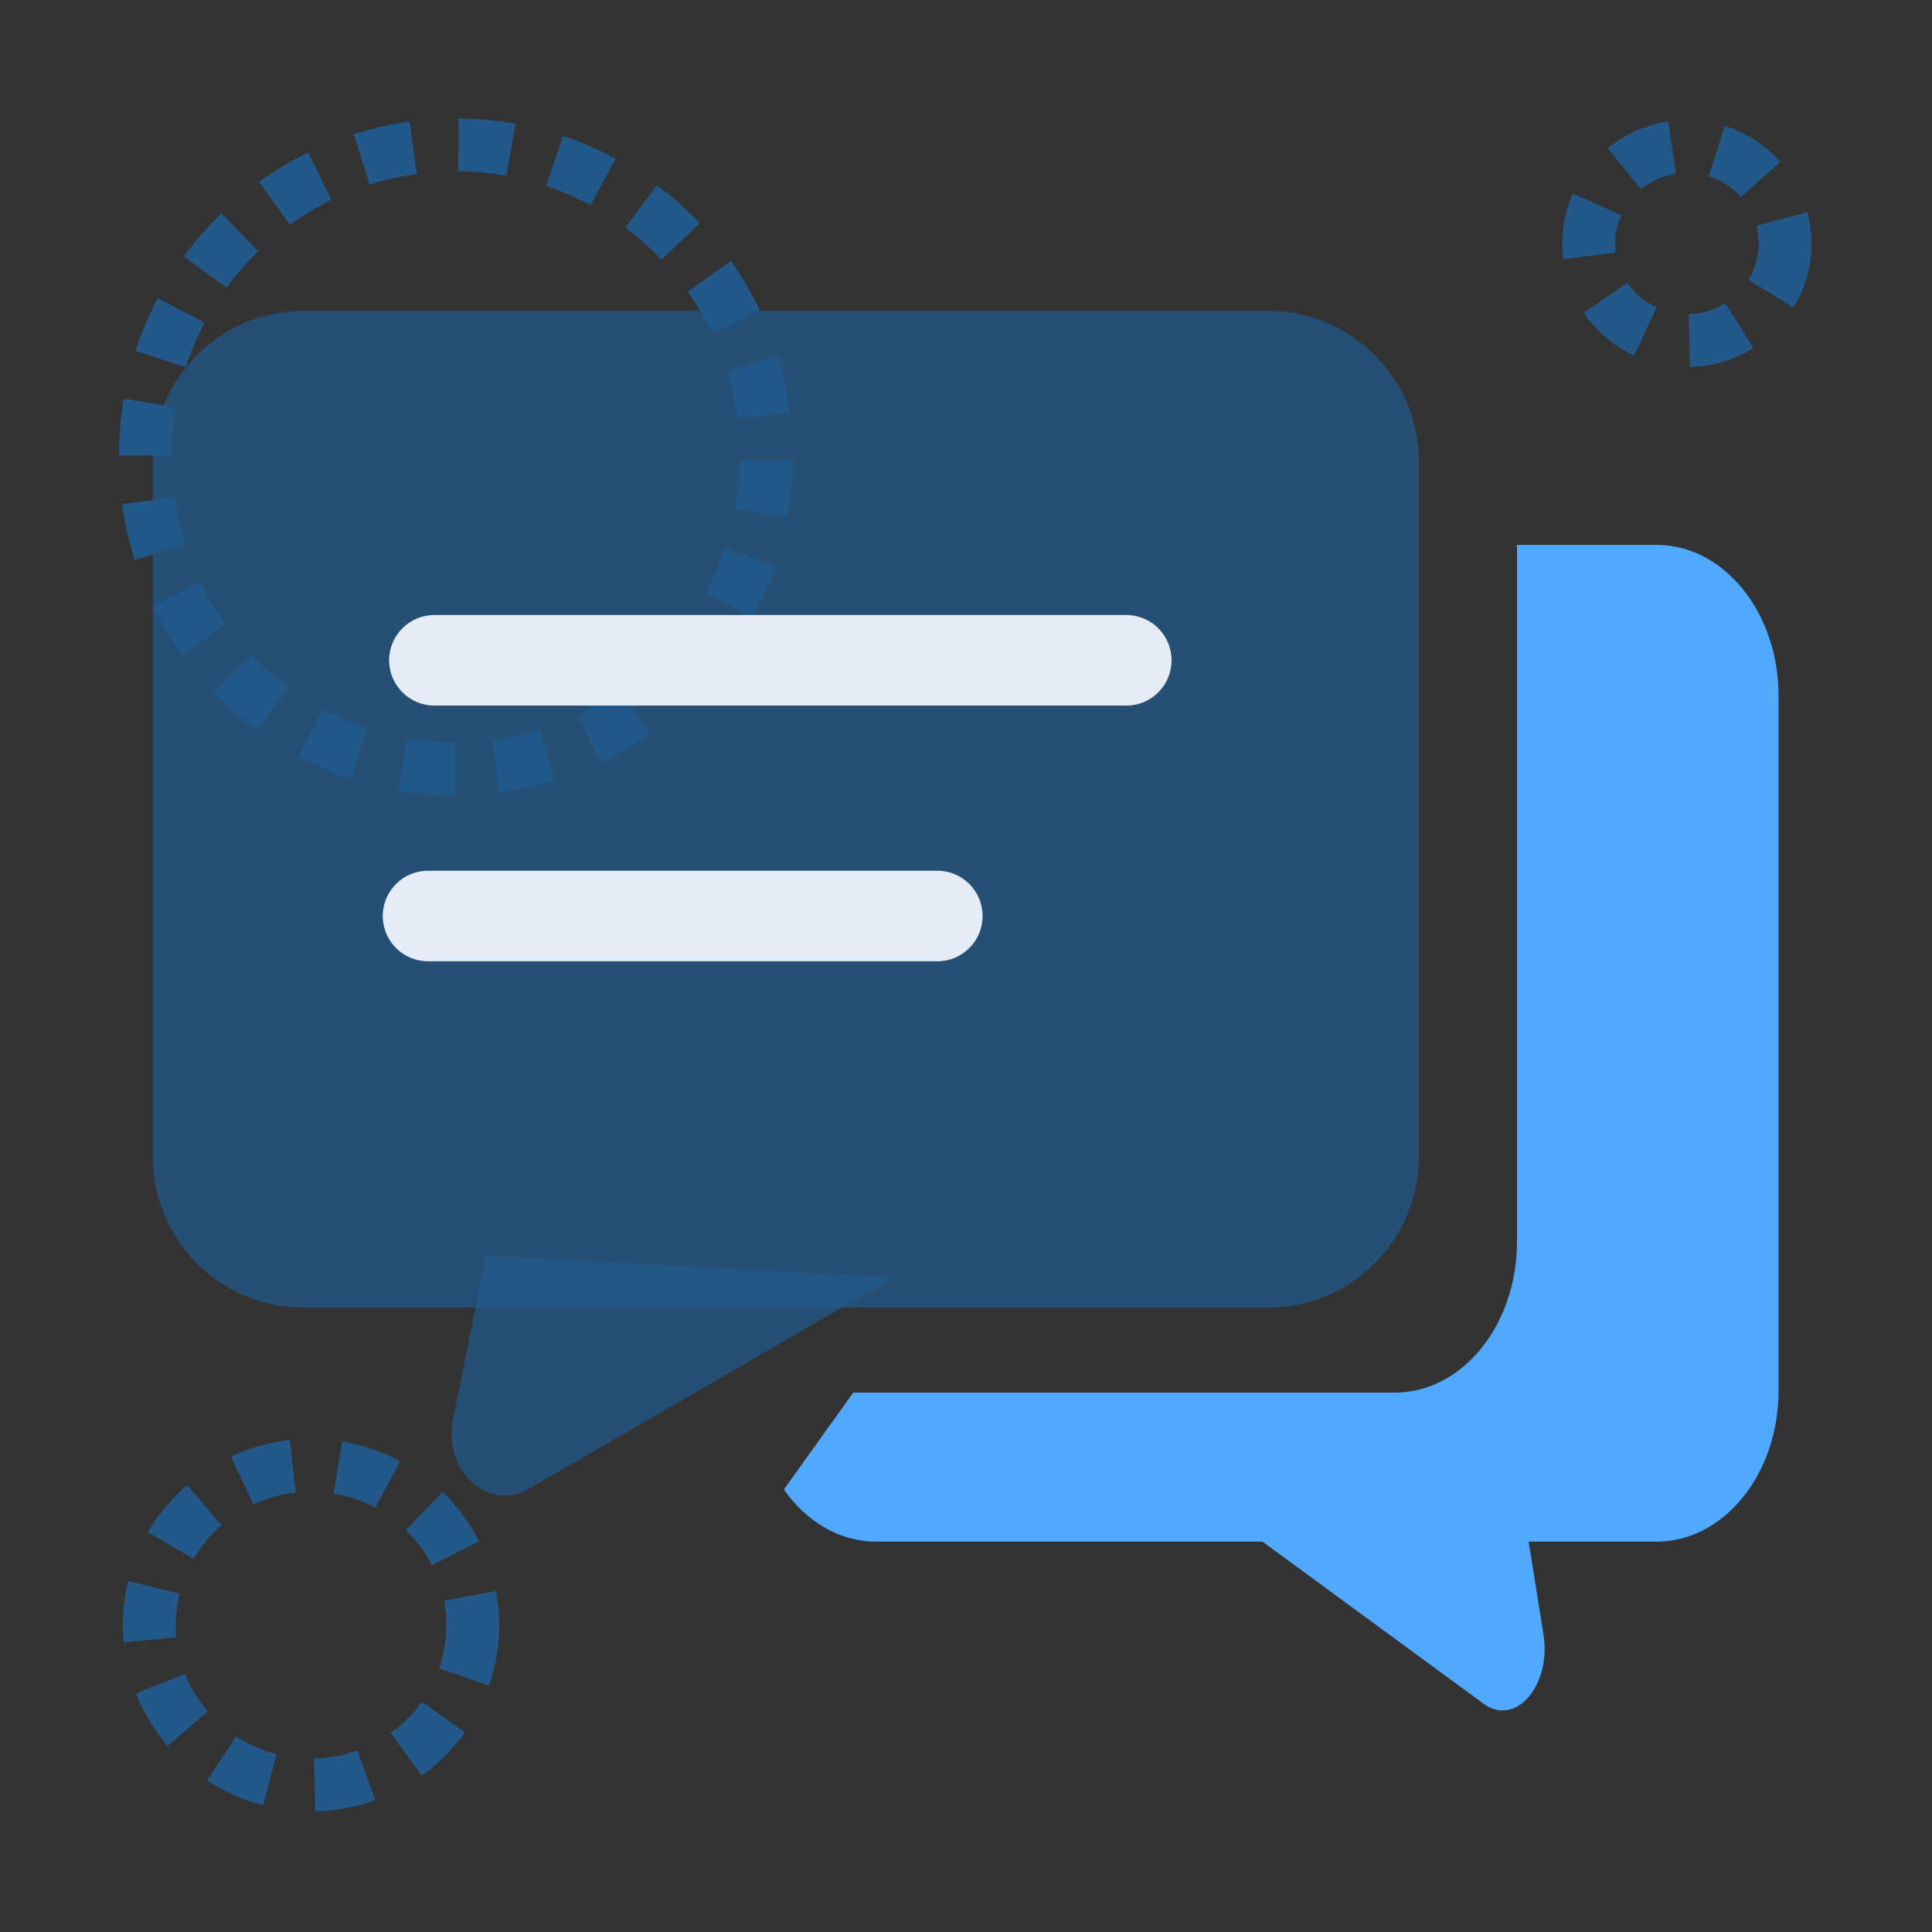
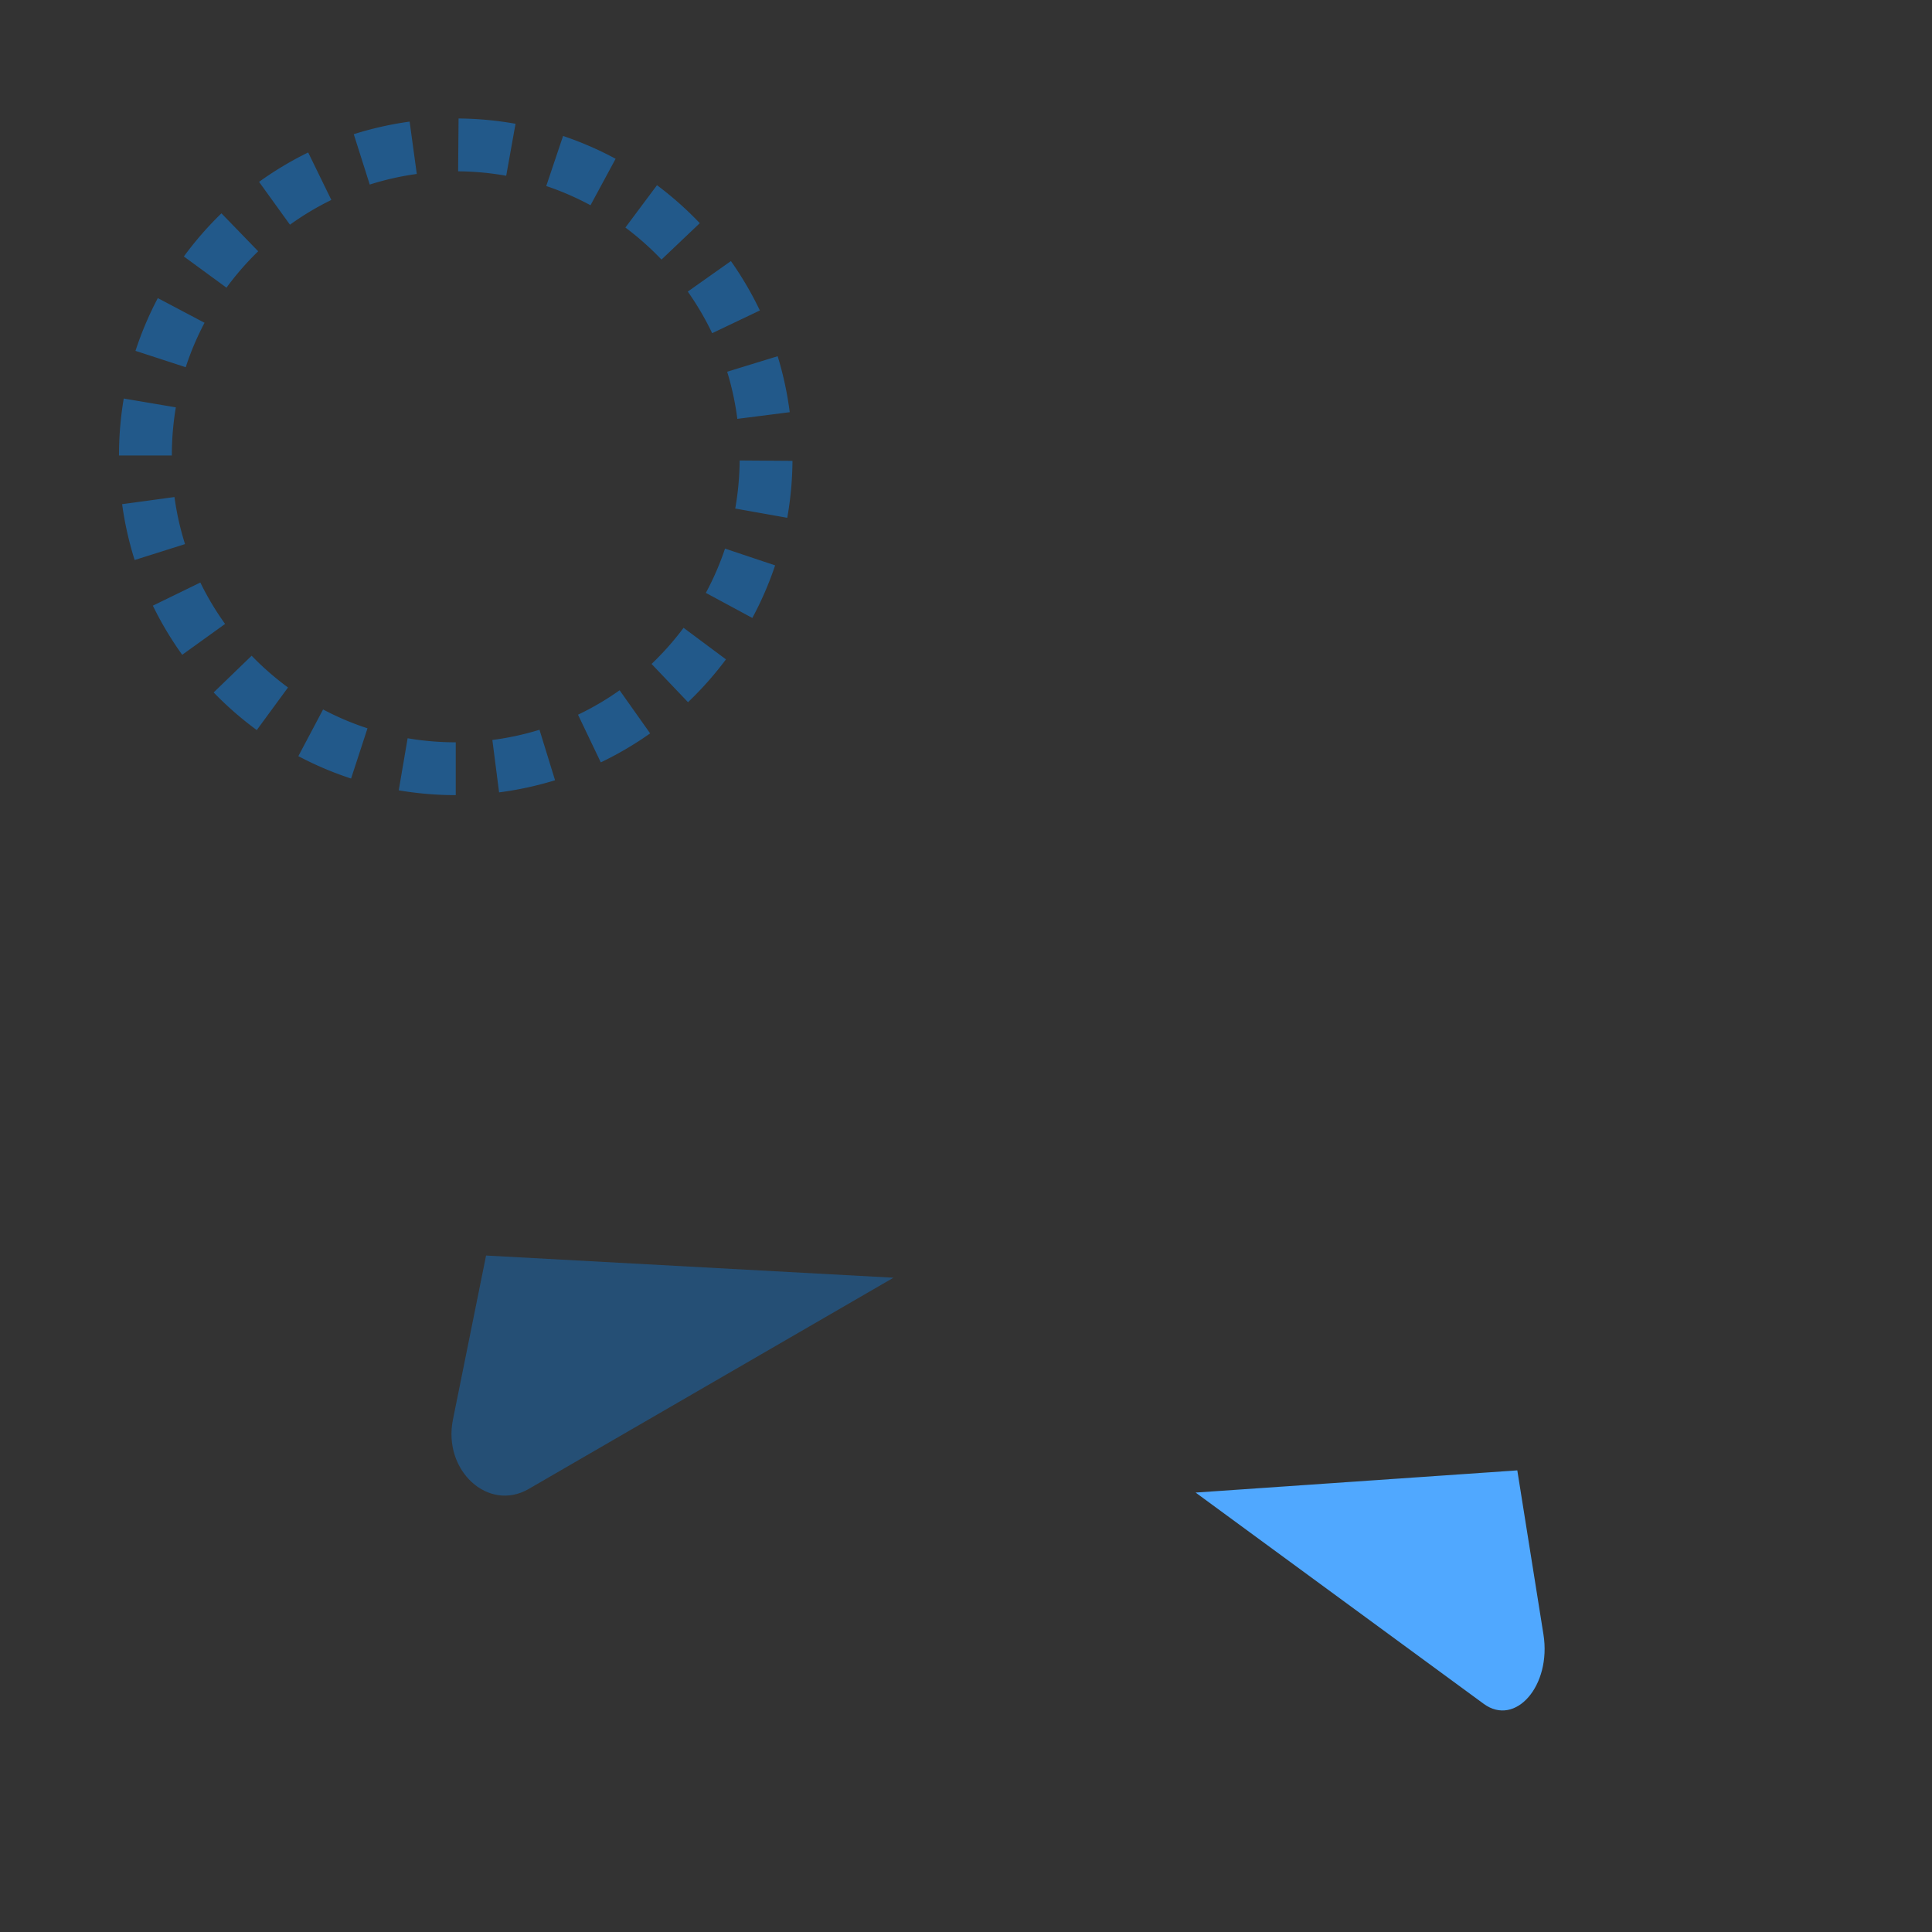
<svg xmlns="http://www.w3.org/2000/svg" t="1692996965438" class="icon" viewBox="0 0 1024 1024" version="1.1" p-id="21511" width="200" height="200">
  <rect x="0" y="0" width="1024" height="1024" fill="#333333" stroke="none" />
  <path d="M241.55 421.44c-10.13 0-20.29-0.86-30.21-2.55l4.71-27.6c8.36 1.43 16.94 2.15 25.5 2.15v28z m22.98-1.47l-3.57-27.77c8.46-1.09 16.86-2.91 24.98-5.41l8.25 26.76c-9.65 2.97-19.62 5.13-29.66 6.43z m-78.45-7.33c-9.6-3.14-19.01-7.13-27.95-11.87l13.11-24.74c7.53 3.99 15.45 7.35 23.54 9.99l-8.7 26.62z m132.35-8.57l-12.07-25.26c7.67-3.67 15.09-8.02 22.05-12.95l16.18 22.85a178.636 178.636 0 0 1-26.16 15.36z m-182.34-17.12a180.469 180.469 0 0 1-22.85-19.94l20.13-19.46a152.65 152.65 0 0 0 19.28 16.83l-16.56 22.58z m228.57-14.77l-19.32-20.27c6.17-5.88 11.88-12.33 16.97-19.16l22.46 16.73c-6.03 8.09-12.8 15.73-20.11 22.7zM96.57 347.05c-5.9-8.21-11.14-16.97-15.55-26.04l25.17-12.26c3.72 7.65 8.14 15.03 13.11 21.95l-22.73 16.35z m302.19-19.52l-24.65-13.29c4.05-7.5 7.47-15.4 10.17-23.47l26.55 8.89a178.43 178.43 0 0 1-12.07 27.86z m-327.39-30.7c-3.04-9.62-5.28-19.59-6.64-29.61l27.74-3.78c1.15 8.45 3.03 16.84 5.6 24.94l-26.7 8.44z m345.89-22.38l-27.57-4.91a152.63 152.63 0 0 0 2.34-25.48l28 0.2c-0.07 10.13-1 20.29-2.77 30.19zM91.07 241.43h-28v-0.17c0-10.07 0.85-20.17 2.52-30.03l27.61 4.68c-1.41 8.32-2.12 16.84-2.12 25.35v0.17z m299.73-19.42a149.51 149.51 0 0 0-5.39-24.99l26.77-8.22c2.96 9.65 5.11 19.63 6.39 29.67l-27.77 3.54zM98.43 194.63l-26.62-8.67c3.13-9.6 7.11-19.01 11.84-27.96l24.76 13.08c-3.98 7.54-7.34 15.46-9.97 23.55z m279.03-18.03c-3.66-7.68-8.01-15.1-12.93-22.06l22.87-16.16c5.83 8.26 10.99 17.06 15.34 26.17l-25.27 12.05z m-257.42-24.12l-22.59-16.54a179.8 179.8 0 0 1 19.92-22.87l19.48 20.11a151.289 151.289 0 0 0-16.81 19.3z m230.57-14.89a152.766 152.766 0 0 0-19.14-16.99l16.75-22.44a179.85 179.85 0 0 1 22.68 20.13l-20.29 19.29zM153.68 119.1l-16.37-22.71c8.21-5.91 16.96-11.16 26.03-15.58l12.28 25.16a151.36 151.36 0 0 0-21.94 13.13z m159.3-10.31a150.03 150.03 0 0 0-23.46-10.19l8.92-26.54c9.57 3.22 18.94 7.29 27.85 12.1l-13.31 24.63zM195.97 97.82l-8.47-26.69c9.62-3.05 19.58-5.3 29.61-6.67l3.8 27.74c-8.44 1.16-16.83 3.05-24.94 5.62z m72.33-4.66a151.5 151.5 0 0 0-25.48-2.36l0.23-28c10.13 0.08 20.29 1.03 30.19 2.8l-4.94 27.56z" fill="#22598A" p-id="21512" />
-   <path d="M672.04 693.07H160.95c-44.18 0-80-35.82-80-80V244.75c0-44.18 35.82-80 80-80h511.09c44.18 0 80 35.82 80 80v368.33c0 44.18-35.82 80-80 80z" fill="#22598A" opacity=".76" p-id="21513" />
  <path d="M280.22 789.17l193.33-111.95-215.92-11.76-17.56 86.95c-5.46 27.02 18.73 49.17 40.14 36.77z" fill="#22598A" opacity=".76" p-id="21514" />
  <path d="M786.36 903.04L633.69 791.09l170.51-11.76 13.86 86.95c4.31 27.02-14.79 49.17-31.7 36.77z" fill="#50A8FF" p-id="21515" />
-   <path d="M596.96 373.97H230.25c-13.25 0-24-10.75-24-24s10.75-24 24-24h366.7c13.25 0 24 10.75 24 24s-10.75 24-24 24zM496.8 509.5H226.87c-13.25 0-24-10.75-24-24s10.75-24 24-24H496.8c13.25 0 24 10.75 24 24s-10.75 24-24 24z" fill="#E6ECF6" p-id="21516" />
-   <path d="M877.95 288.79h-73.92c0 0.33 0.02 0.65 0.02 0.97v368.33c0 44.18-28.98 80-64.73 80H452.25l-36.78 51.38c11.87 16.93 29.39 27.64 48.94 27.64h413.53c35.75 0 64.73-35.82 64.73-80V368.79c0-44.18-28.98-80-64.73-80z" fill="#50A8FF" p-id="21517" />
-   <path d="M895.72 194.49l-0.68-27.99c6.9-0.17 13.61-2.17 19.41-5.8l14.85 23.74c-10.05 6.29-21.67 9.77-33.59 10.05z m-29.51-6.08c-10.83-5-20.1-12.83-26.82-22.65l23.11-15.81a38.058 38.058 0 0 0 15.45 13.04l-11.74 25.42zM950.57 163l-23.88-14.63c3.55-5.8 5.43-12.47 5.43-19.29 0-3.21-0.41-6.39-1.22-9.45l27.07-7.15a64.84 64.84 0 0 1 2.15 16.6c0 11.99-3.3 23.72-9.56 33.92z m-121.98-25.56c-0.36-2.75-0.54-5.57-0.54-8.36 0-9.21 1.9-18.13 5.64-26.5l25.56 11.44c-2.12 4.75-3.2 9.82-3.2 15.06 0 1.6 0.1 3.21 0.31 4.78l-27.77 3.58z m94.12-33.01a38.118 38.118 0 0 0-16.98-11l8.44-26.7a66.06 66.06 0 0 1 29.45 19.08l-20.91 18.62z m-52.9-4.16l-17.72-21.68a66.176 66.176 0 0 1 32.08-14.2l4.14 27.69a38.218 38.218 0 0 0-18.5 8.19zM167.03 960.04l-0.6-27.99c7.89-0.17 15.62-1.59 22.97-4.24l9.47 26.35c-10.2 3.67-20.92 5.65-31.84 5.88z m-27.58-3.21a99.628 99.628 0 0 1-29.64-13.15l15.36-23.41c6.56 4.3 13.73 7.49 21.32 9.46l-7.05 27.1z m84.03-15.64l-16.37-22.71a71.45 71.45 0 0 0 16.45-16.52l22.8 16.25a99.368 99.368 0 0 1-22.87 22.98zM88.91 925.32c-7.15-8.31-12.82-17.65-16.85-27.76l26.01-10.36c2.88 7.23 6.94 13.91 12.06 19.87L88.9 925.33z m170.25-31.9l-26.45-9.18a69.615 69.615 0 0 0 3.84-22.89c0-4.34-0.4-8.68-1.19-12.91l27.52-5.14a98.164 98.164 0 0 1 1.67 18.05c0 10.98-1.81 21.77-5.39 32.07zM65.55 870.41c-0.28-2.99-0.42-6.04-0.42-9.06 0-7.88 0.94-15.74 2.81-23.34l27.2 6.66c-1.33 5.42-2 11.04-2 16.68 0 2.16 0.1 4.35 0.3 6.49l-27.88 2.57z m163.38-40.8a70.703 70.703 0 0 0-13.85-18.7l19.48-20.11c7.86 7.62 14.36 16.39 19.31 26.08l-24.94 12.73z m-126.33-3.39l-24.2-14.09a98.91 98.91 0 0 1 20.7-24.98l18.36 21.14a70.869 70.869 0 0 0-14.86 17.94z m96.29-27.1a71.629 71.629 0 0 0-22.09-7.49l4.57-27.62a99.563 99.563 0 0 1 30.7 10.41l-13.18 24.71z m-64.64-1.73l-11.82-25.38c9.86-4.59 20.36-7.53 31.21-8.74l3.09 27.83c-7.82 0.87-15.38 2.98-22.47 6.29z" fill="#22598A" p-id="21518" />
</svg>